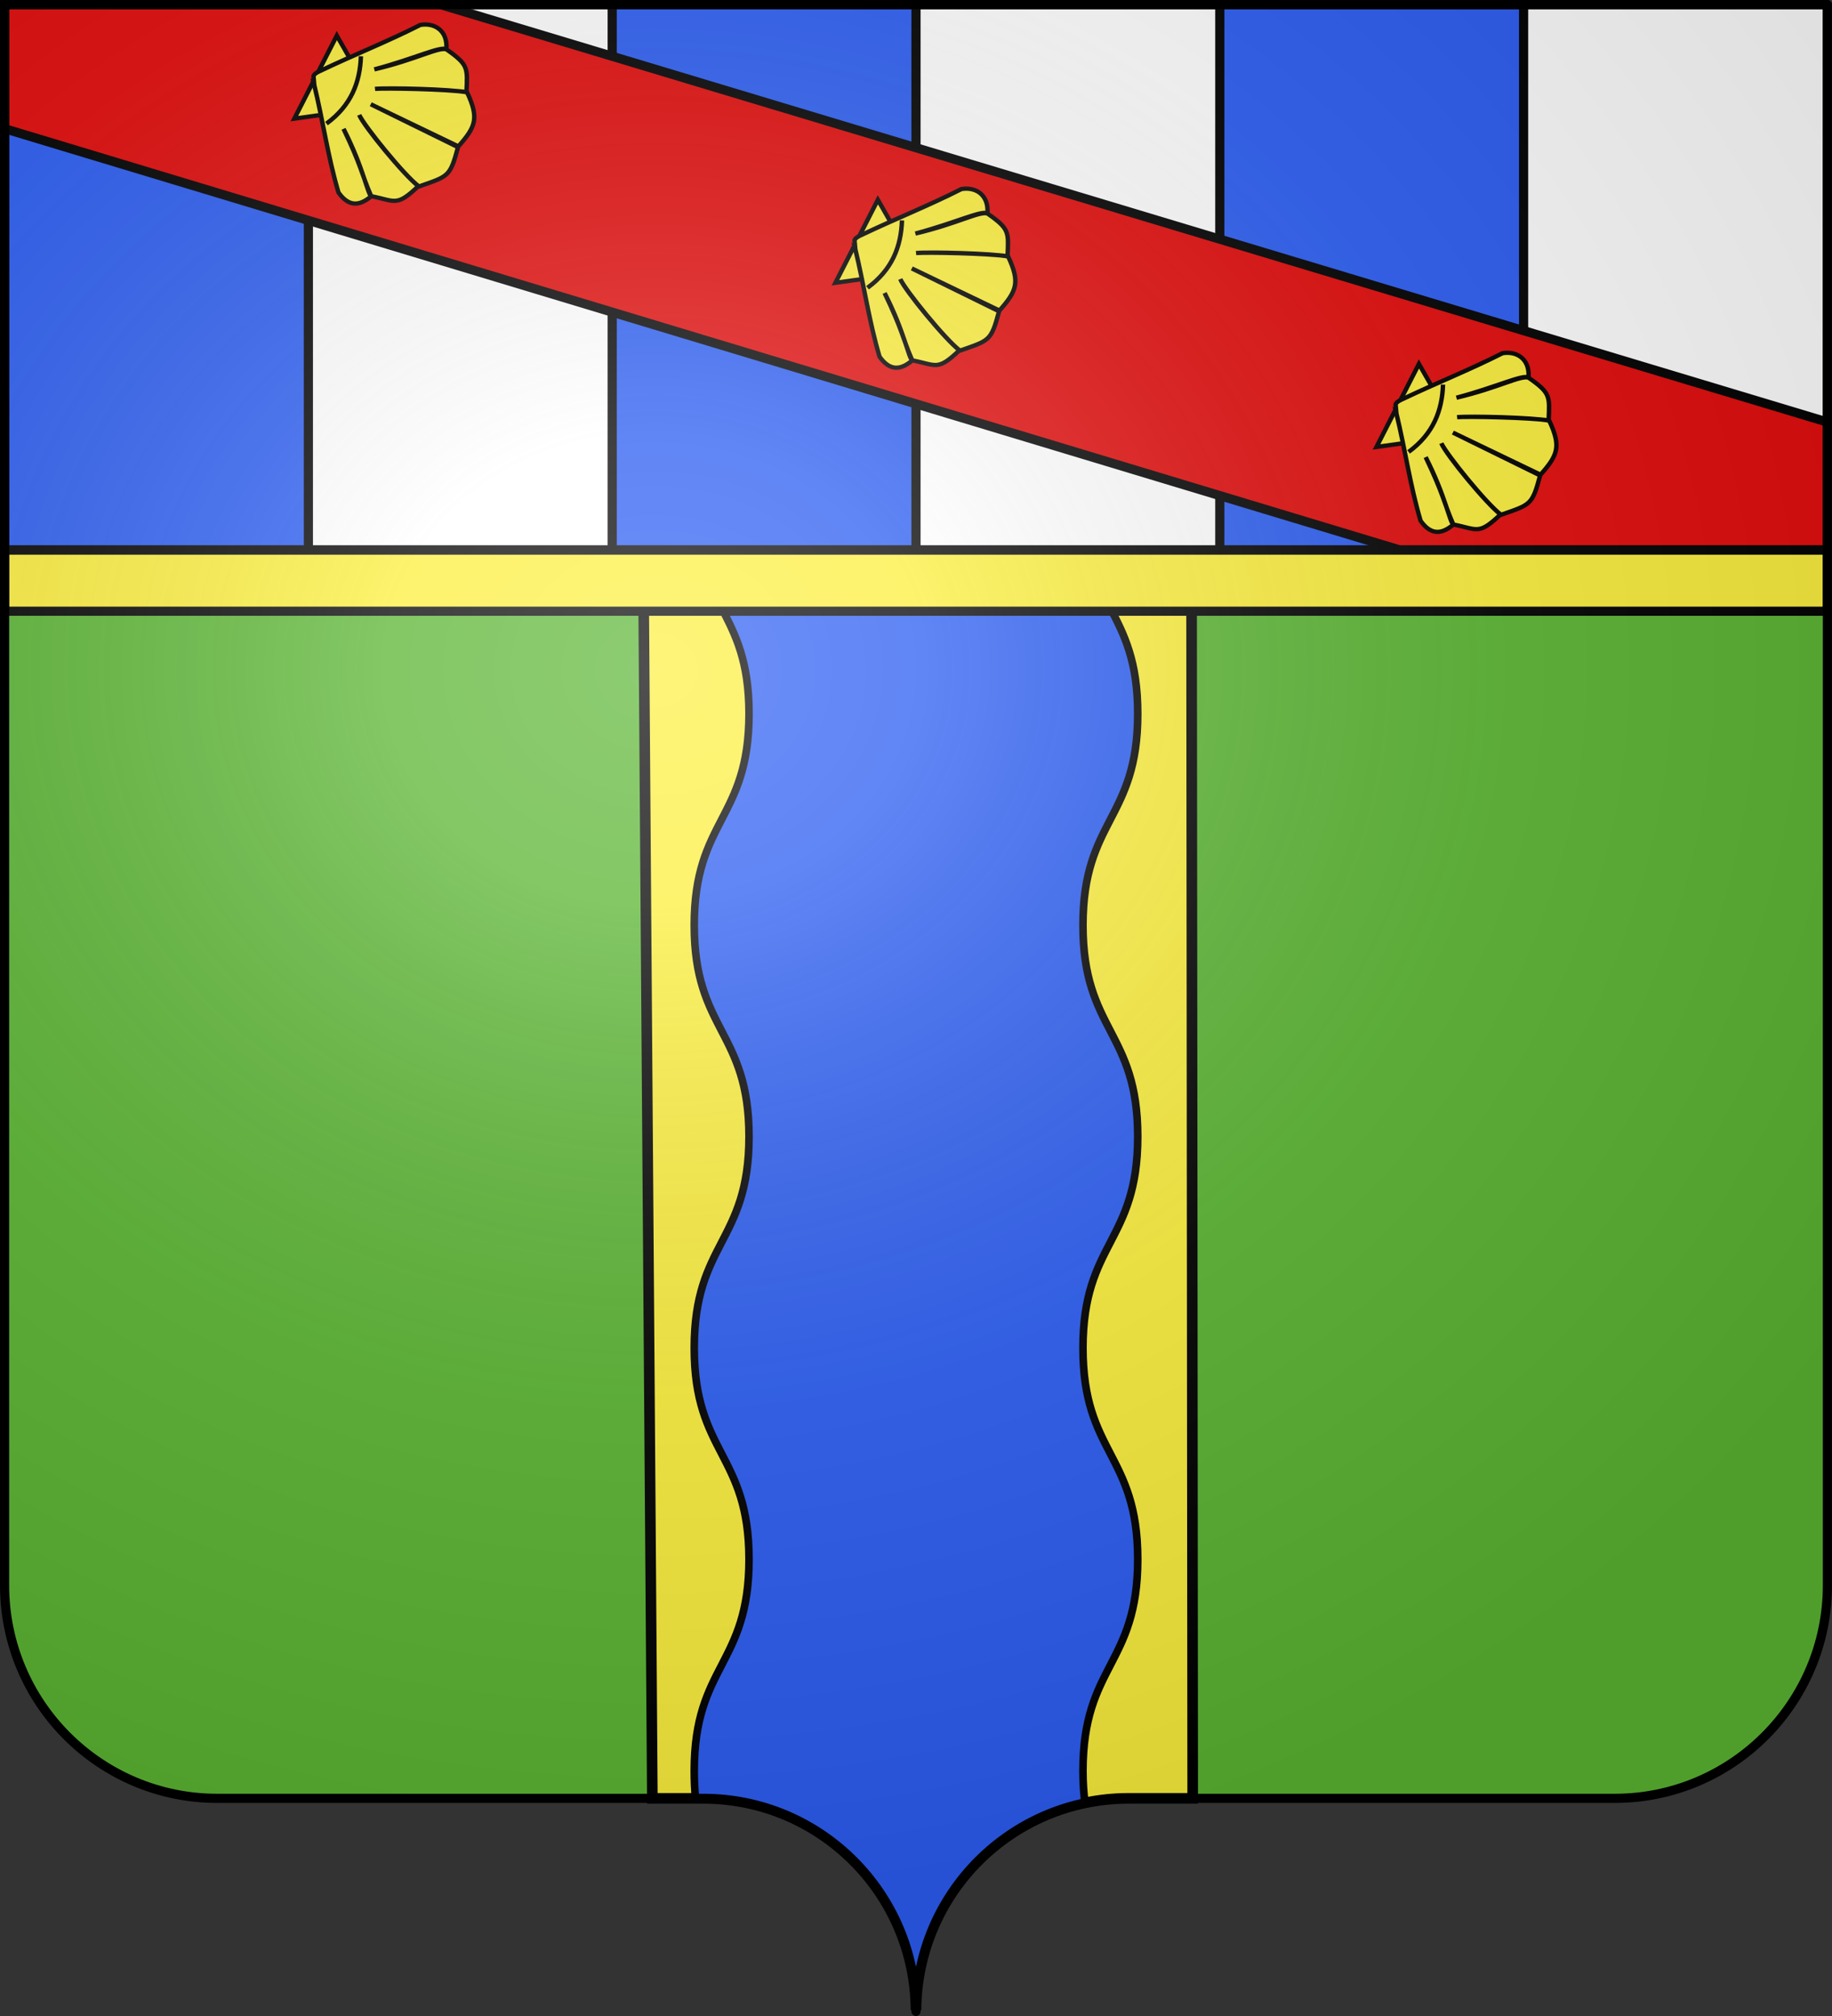
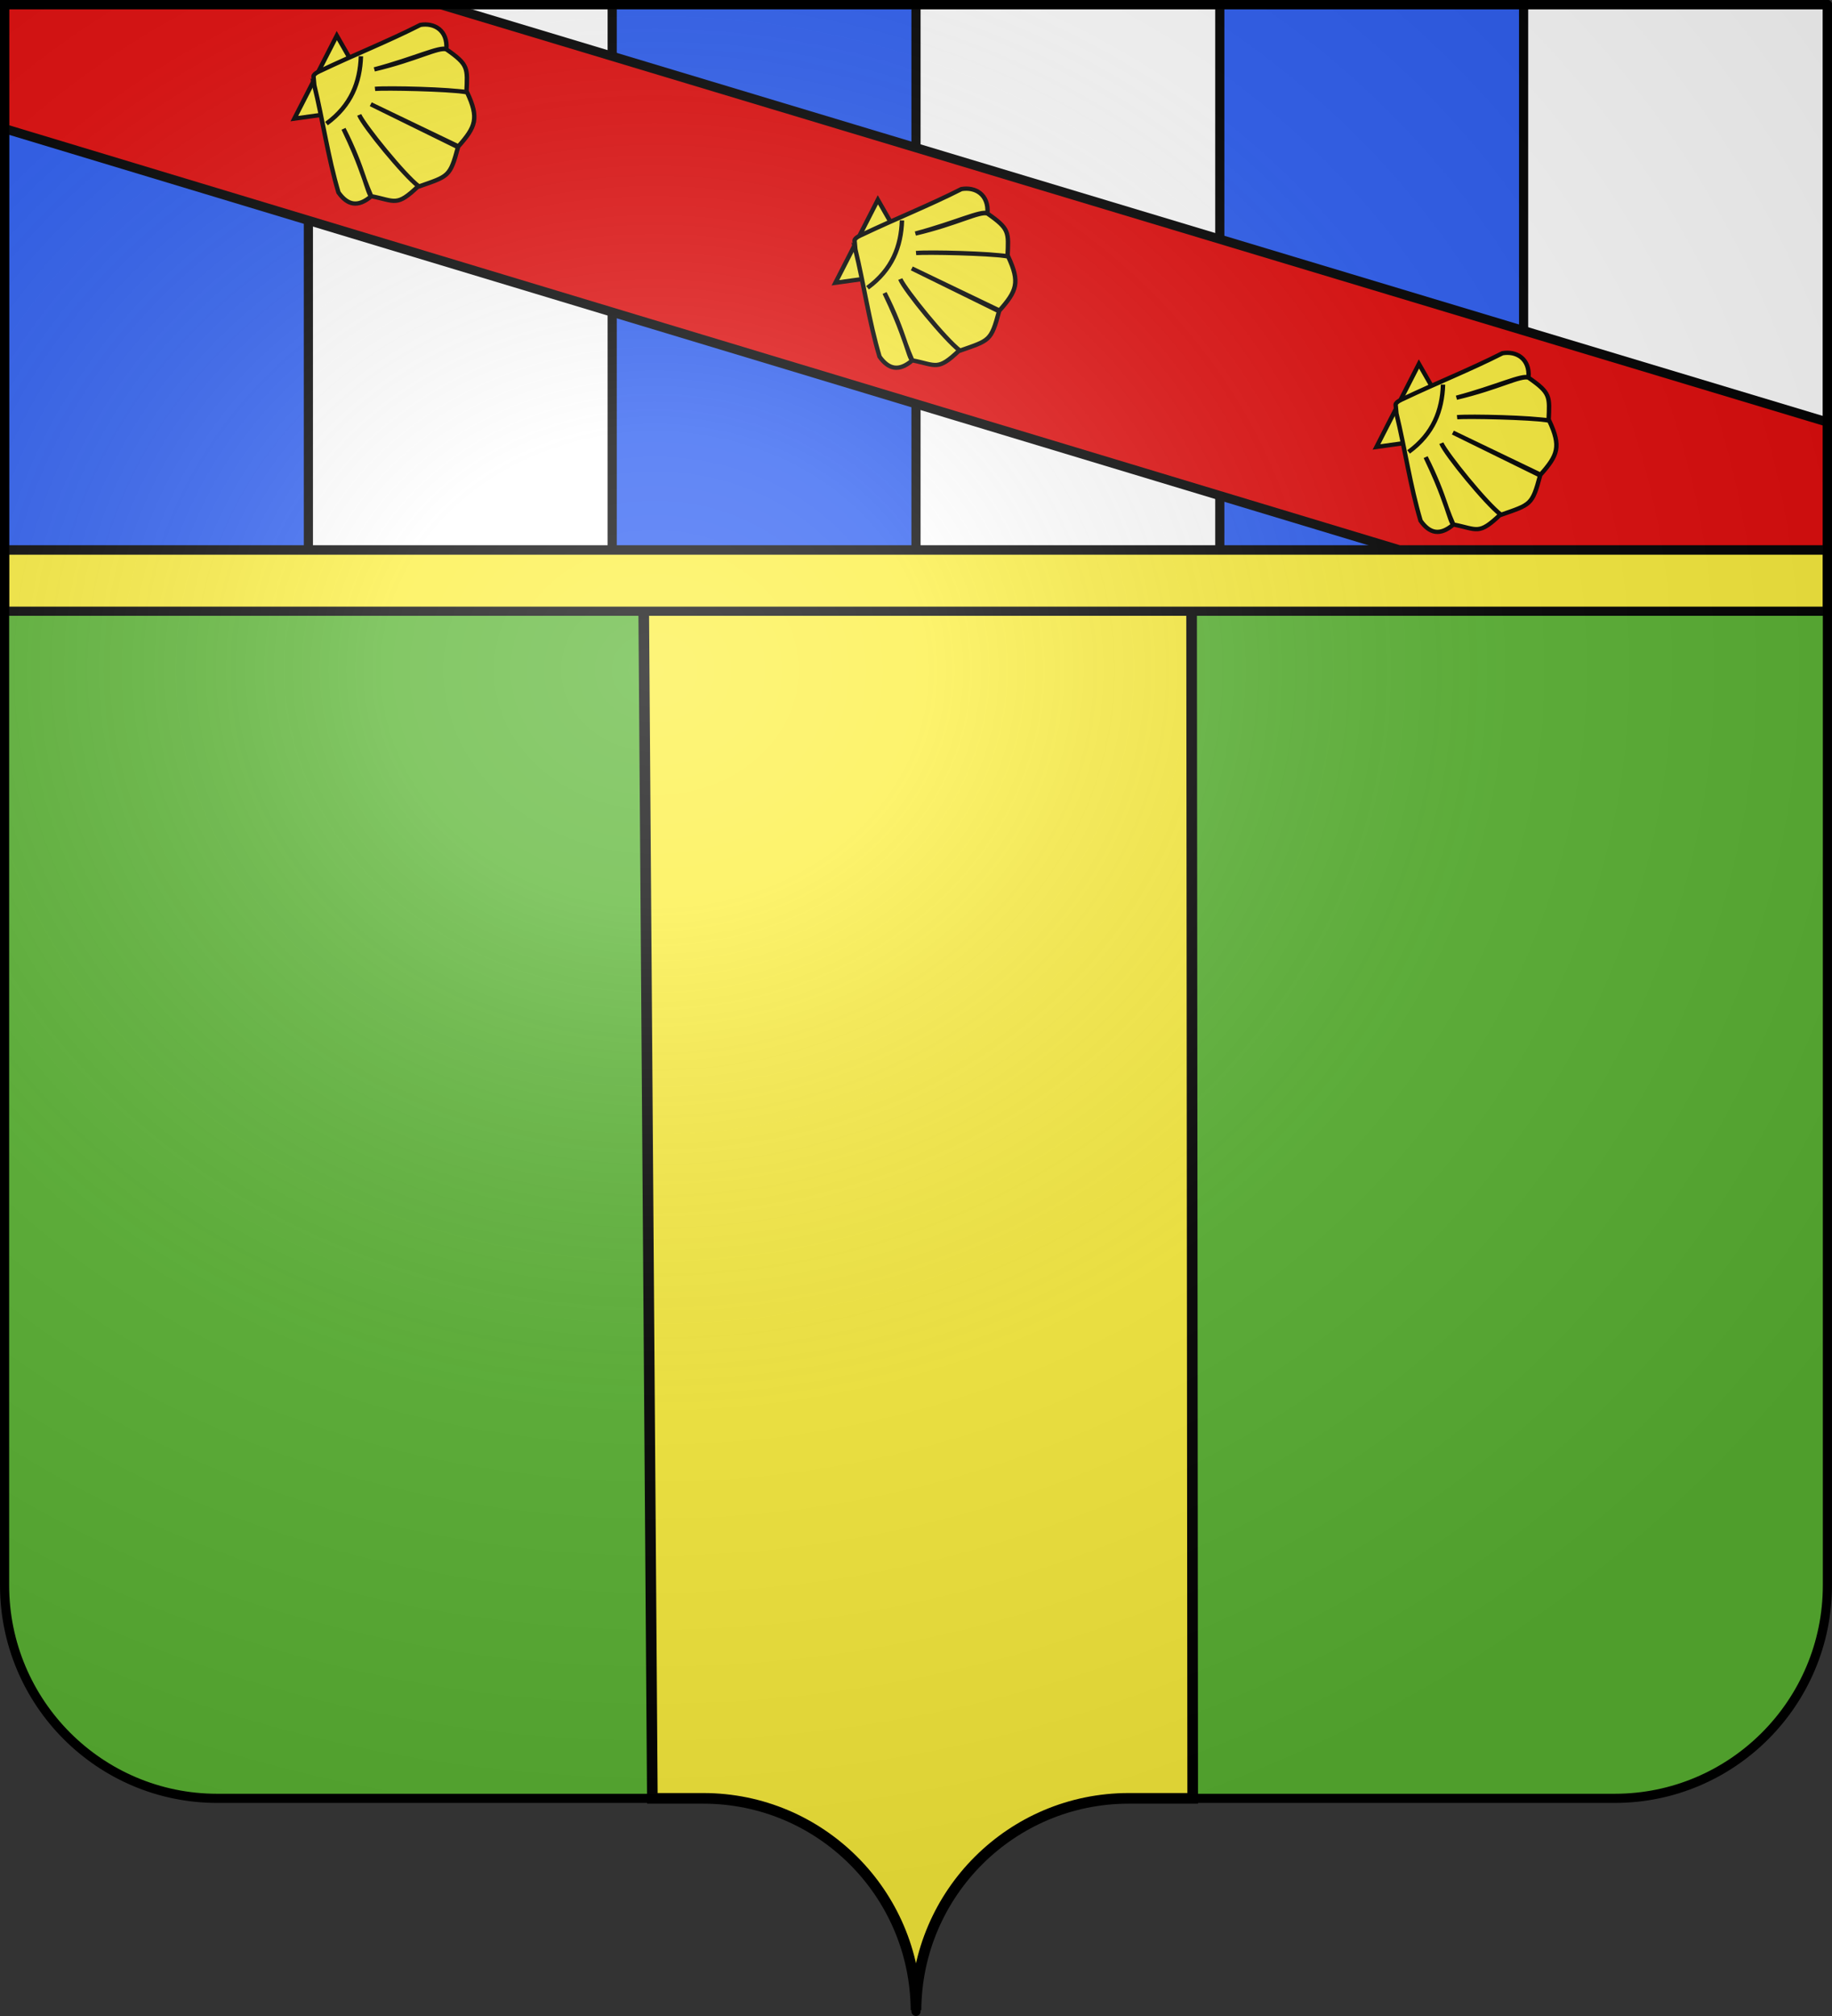
<svg xmlns="http://www.w3.org/2000/svg" xmlns:xlink="http://www.w3.org/1999/xlink" height="660" width="600.003" version="1.0">
  <rect width="100%" height="100%" fill="#333333" stroke="none" />
  <defs>
    <linearGradient id="a">
      <stop style="stop-color:white;stop-opacity:.314" offset="0" />
      <stop offset=".19" style="stop-color:white;stop-opacity:.251" />
      <stop style="stop-color:#6b6b6b;stop-opacity:.125" offset=".6" />
      <stop style="stop-color:black;stop-opacity:.125" offset="1" />
    </linearGradient>
    <linearGradient id="b">
      <stop style="stop-color:#fd0000;stop-opacity:1" offset="0" />
      <stop offset=".5" style="stop-color:#e77275;stop-opacity:.659" />
      <stop offset="1" style="stop-color:black;stop-opacity:.323" />
    </linearGradient>
    <radialGradient r="300" fy="200.448" fx="285.186" cy="200.448" cx="285.186" gradientTransform="matrix(1.551 0 0 1.35 -152.894 151.099)" gradientUnits="userSpaceOnUse" id="c" xlink:href="#a" />
  </defs>
  <g style="display:inline">
    <g style="fill:#5ab532">
      <g style="fill:#5ab532;stroke:none;display:inline">
        <path d="M375 860.862c0-38.504 31.203-69.753 69.65-69.753h159.2c38.447 0 69.65-31.25 69.65-69.754V203.862h-597v517.493c0 38.504 31.203 69.754 69.65 69.754h159.2c38.447 0 69.65 31.25 69.65 69.753z" style="fill:#5ab532;fill-opacity:1;fill-rule:nonzero;stroke:none;stroke-width:3;stroke-linecap:round;stroke-linejoin:round;stroke-miterlimit:4;stroke-dasharray:none;stroke-dashoffset:0;stroke-opacity:1;display:inline" transform="translate(-75 -202.362)" />
      </g>
    </g>
  </g>
  <g style="display:inline">
    <path style="opacity:1;fill:#fcef3c;fill-opacity:1;fill-rule:evenodd;stroke:#000;stroke-width:3.482;stroke-linecap:butt;stroke-linejoin:miter;stroke-miterlimit:4;stroke-dasharray:none;stroke-opacity:1;display:inline" d="m211.56 17.812 4.156 570.938h16.687c38.311 0 69.437 31.027 69.656 69.344.22-38.317 31.346-69.344 69.657-69.344h20.968l-.53-570.938H211.558z" transform="translate(-2.06)" />
-     <path style="fill:#2b5df2;fill-opacity:1;fill-rule:evenodd;stroke:#000;stroke-width:2.484;stroke-linecap:butt;stroke-linejoin:miter;stroke-miterlimit:4;stroke-dasharray:none;stroke-opacity:1;display:inline" d="M246.935 104.313c-2.753 26.124-17.5 28.832-17.5 60.156 0 34.606 17.937 34.612 17.937 69.219 0 34.606-17.937 34.612-17.937 69.218s17.937 34.582 17.937 69.188-17.937 34.612-17.937 69.219c0 34.606 17.937 34.612 17.937 69.218s-17.937 34.613-17.937 69.219c0 3.33.137 6.299.437 9h2.532c38.446 0 69.656 31.246 69.656 69.75 0-33.591 23.755-61.665 55.344-68.281-.412-3.098-.657-6.53-.657-10.469 0-34.606 17.938-34.613 17.938-69.219 0-34.606-17.938-34.612-17.938-69.219 0-34.606 17.938-34.612 17.938-69.218s-17.938-34.582-17.938-69.188 17.938-34.612 17.938-69.219c0-34.606-17.938-34.612-17.938-69.218 0-31.285 13.887-34.314 17.25-60.156H246.935z" transform="translate(-2.06)" />
    <path style="fill:#fff;fill-opacity:1;fill-rule:nonzero;stroke:#000;stroke-width:3;stroke-linecap:round;stroke-linejoin:round;stroke-miterlimit:4;stroke-dasharray:none;stroke-dashoffset:0;stroke-opacity:1;display:inline" d="M3.56 1.5V180h597V1.5h-597z" transform="translate(-2.06)" />
    <path d="M3.56 1.5V180h99.5V1.5H3.56zm199 0V180h99.5V1.5h-99.5zm298.5 0V180h-99.5V1.5h99.5z" style="fill:#2b5df2;fill-opacity:1;fill-rule:nonzero;stroke:#000;stroke-width:3;stroke-linecap:butt;stroke-linejoin:miter;marker:none;marker-start:none;marker-mid:none;marker-end:none;stroke-miterlimit:4;stroke-dasharray:none;stroke-dashoffset:0;stroke-opacity:1;visibility:visible;display:inline;overflow:visible" transform="translate(-2.06)" />
    <path style="fill:#e20909;fill-opacity:1;fill-rule:nonzero;stroke:#000;stroke-width:3;stroke-linecap:round;stroke-linejoin:round;stroke-miterlimit:4;stroke-dasharray:none;stroke-dashoffset:0;stroke-opacity:1;display:inline" d="M146.31 1.5H3.56v40.625L460.34 180h140.22v-41.813L146.31 1.5z" transform="translate(-2.06)" />
    <g style="fill:#fcef3c;fill-opacity:1;stroke:#000;stroke-width:14.957;stroke-miterlimit:4;stroke-dasharray:none">
      <g style="fill:#fcef3c;fill-opacity:1;stroke:#000;stroke-width:3.665;stroke-miterlimit:4;stroke-dasharray:none;stroke-opacity:1;display:inline">
        <path d="m160.088 143.24 39.926 57.312 39.536-57.313h-79.462z" style="fill:#fcef3c;fill-opacity:1;fill-rule:evenodd;stroke:#000;stroke-width:3.665;stroke-linecap:butt;stroke-linejoin:miter;stroke-miterlimit:4;stroke-dasharray:none;stroke-opacity:1" transform="matrix(.175 -.342 .354 .172 17.68 68.951)" />
        <path d="M193.205 145.317c-24.415 20.16-49.988 37.34-73.277 58.592-6.371 11.439-4.51 20.095 9.277 25.69 14.759-16.923 18.768-17.905 41.384-46.036-22.423 29.559-41.451 42.844-41.29 46.098 5.38 19.66.987 22.705 25.28 31.063 2.902-14.41 25.627-63.19 32.519-70.814-6.737 8.182-29.757 56.596-32.581 71.376 18.946 17.92 18.758 19.452 44.688 14.031l.375-80.91.375 80.91c21.424 5.42 29.314 4.79 44.656-14.03-3.592-13.246-25.626-59.965-31.649-69.575 4.754 7.79 26.431 52.995 31.618 69.012 18.887-8.358 21.702-8.7 25.28-31.063-1.023-6.998-18.882-18.38-42.222-45.815 23.119 25.667 42.651 40.11 42.317 45.753 15.186-6.163 15.882-19.27 8.924-28.525-25.179-18.144-47.189-37.48-72.369-56.59 0 0-4.642-4.098-6.93-3.042l-6.375 3.875z" style="fill:#fcef3c;fill-opacity:1;fill-rule:evenodd;stroke:#000;stroke-width:3.665;stroke-linecap:butt;stroke-linejoin:miter;stroke-miterlimit:4;stroke-dasharray:none;stroke-opacity:1" transform="matrix(.175 -.342 .354 .172 17.68 68.951)" />
        <path d="M168.248 168.921c23.134 11.519 44.287 9.173 64.465 0" style="fill:#fcef3c;fill-opacity:1;fill-rule:evenodd;stroke:#000;stroke-width:3.665;stroke-linecap:butt;stroke-linejoin:miter;stroke-miterlimit:4;stroke-dasharray:none;stroke-opacity:1" transform="matrix(.175 -.342 .354 .172 17.68 68.951)" />
      </g>
    </g>
    <g style="fill:#fcef3c;fill-opacity:1;stroke:#000;stroke-width:14.957;stroke-miterlimit:4;stroke-dasharray:none">
      <g style="fill:#fcef3c;fill-opacity:1;stroke:#000;stroke-width:3.665;stroke-miterlimit:4;stroke-dasharray:none;stroke-opacity:1;display:inline">
        <path style="fill:#fcef3c;fill-opacity:1;fill-rule:evenodd;stroke:#000;stroke-width:3.665;stroke-linecap:butt;stroke-linejoin:miter;stroke-miterlimit:4;stroke-dasharray:none;stroke-opacity:1" d="m160.088 143.24 39.926 57.312 39.536-57.313h-79.462z" transform="matrix(.175 -.342 .354 .172 194.884 122.693)" />
        <path style="fill:#fcef3c;fill-opacity:1;fill-rule:evenodd;stroke:#000;stroke-width:3.665;stroke-linecap:butt;stroke-linejoin:miter;stroke-miterlimit:4;stroke-dasharray:none;stroke-opacity:1" d="M193.205 145.317c-24.415 20.16-49.988 37.34-73.277 58.592-6.371 11.439-4.51 20.095 9.277 25.69 14.759-16.923 18.768-17.905 41.384-46.036-22.423 29.559-41.451 42.844-41.29 46.098 5.38 19.66.987 22.705 25.28 31.063 2.902-14.41 25.627-63.19 32.519-70.814-6.737 8.182-29.757 56.596-32.581 71.376 18.946 17.92 18.758 19.452 44.688 14.031l.375-80.91.375 80.91c21.424 5.42 29.314 4.79 44.656-14.03-3.592-13.246-25.626-59.965-31.649-69.575 4.754 7.79 26.431 52.995 31.618 69.012 18.887-8.358 21.702-8.7 25.28-31.063-1.023-6.998-18.882-18.38-42.222-45.815 23.119 25.667 42.651 40.11 42.317 45.753 15.186-6.163 15.882-19.27 8.924-28.525-25.179-18.144-47.189-37.48-72.369-56.59 0 0-4.642-4.098-6.93-3.042l-6.375 3.875z" transform="matrix(.175 -.342 .354 .172 194.884 122.693)" />
        <path style="fill:#fcef3c;fill-opacity:1;fill-rule:evenodd;stroke:#000;stroke-width:3.665;stroke-linecap:butt;stroke-linejoin:miter;stroke-miterlimit:4;stroke-dasharray:none;stroke-opacity:1" d="M168.248 168.921c23.134 11.519 44.287 9.173 64.465 0" transform="matrix(.175 -.342 .354 .172 194.884 122.693)" />
      </g>
    </g>
    <g style="fill:#fcef3c;fill-opacity:1;stroke:#000;stroke-width:14.957;stroke-miterlimit:4;stroke-dasharray:none">
      <g style="fill:#fcef3c;fill-opacity:1;stroke:#000;stroke-width:3.665;stroke-miterlimit:4;stroke-dasharray:none;stroke-opacity:1;display:inline">
        <path d="m160.088 143.24 39.926 57.312 39.536-57.313h-79.462z" style="fill:#fcef3c;fill-opacity:1;fill-rule:evenodd;stroke:#000;stroke-width:3.665;stroke-linecap:butt;stroke-linejoin:miter;stroke-miterlimit:4;stroke-dasharray:none;stroke-opacity:1" transform="matrix(.175 -.342 .354 .172 372.09 176.435)" />
-         <path d="M193.205 145.317c-24.415 20.16-49.988 37.34-73.277 58.592-6.371 11.439-4.51 20.095 9.277 25.69 14.759-16.923 18.768-17.905 41.384-46.036-22.423 29.559-41.451 42.844-41.29 46.098 5.38 19.66.987 22.705 25.28 31.063 2.902-14.41 25.627-63.19 32.519-70.814-6.737 8.182-29.757 56.596-32.581 71.376 18.946 17.92 18.758 19.452 44.688 14.031l.375-80.91.375 80.91c21.424 5.42 29.314 4.79 44.656-14.03-3.592-13.246-25.626-59.965-31.649-69.575 4.754 7.79 26.431 52.995 31.618 69.012 18.887-8.358 21.702-8.7 25.28-31.063-1.023-6.998-18.882-18.38-42.222-45.815 23.119 25.667 42.651 40.11 42.317 45.753 15.186-6.163 15.882-19.27 8.924-28.525-25.179-18.144-47.189-37.48-72.369-56.59 0 0-4.642-4.098-6.93-3.042l-6.375 3.875z" style="fill:#fcef3c;fill-opacity:1;fill-rule:evenodd;stroke:#000;stroke-width:3.665;stroke-linecap:butt;stroke-linejoin:miter;stroke-miterlimit:4;stroke-dasharray:none;stroke-opacity:1" transform="matrix(.175 -.342 .354 .172 372.09 176.435)" />
+         <path d="M193.205 145.317c-24.415 20.16-49.988 37.34-73.277 58.592-6.371 11.439-4.51 20.095 9.277 25.69 14.759-16.923 18.768-17.905 41.384-46.036-22.423 29.559-41.451 42.844-41.29 46.098 5.38 19.66.987 22.705 25.28 31.063 2.902-14.41 25.627-63.19 32.519-70.814-6.737 8.182-29.757 56.596-32.581 71.376 18.946 17.92 18.758 19.452 44.688 14.031l.375-80.91.375 80.91c21.424 5.42 29.314 4.79 44.656-14.03-3.592-13.246-25.626-59.965-31.649-69.575 4.754 7.79 26.431 52.995 31.618 69.012 18.887-8.358 21.702-8.7 25.28-31.063-1.023-6.998-18.882-18.38-42.222-45.815 23.119 25.667 42.651 40.11 42.317 45.753 15.186-6.163 15.882-19.27 8.924-28.525-25.179-18.144-47.189-37.48-72.369-56.59 0 0-4.642-4.098-6.93-3.042l-6.375 3.875" style="fill:#fcef3c;fill-opacity:1;fill-rule:evenodd;stroke:#000;stroke-width:3.665;stroke-linecap:butt;stroke-linejoin:miter;stroke-miterlimit:4;stroke-dasharray:none;stroke-opacity:1" transform="matrix(.175 -.342 .354 .172 372.09 176.435)" />
        <path d="M168.248 168.921c23.134 11.519 44.287 9.173 64.465 0" style="fill:#fcef3c;fill-opacity:1;fill-rule:evenodd;stroke:#000;stroke-width:3.665;stroke-linecap:butt;stroke-linejoin:miter;stroke-miterlimit:4;stroke-dasharray:none;stroke-opacity:1" transform="matrix(.175 -.342 .354 .172 372.09 176.435)" />
      </g>
    </g>
    <path style="fill:#fcef3c;fill-rule:evenodd;stroke:#000;stroke-width:3;stroke-linecap:butt;stroke-linejoin:miter;stroke-miterlimit:4;stroke-dasharray:none;stroke-opacity:1;display:inline" d="M3.56 180.097h597v20.006h-597v-20.006z" transform="translate(-2.06)" />
  </g>
  <g style="display:inline">
    <path d="M76.5 203.862v517.491c0 38.505 31.203 69.755 69.65 69.755h159.2c38.447 0 69.65 31.25 69.65 69.754 0-38.504 31.203-69.754 69.65-69.754h159.2c38.447 0 69.65-31.25 69.65-69.755v-517.49h-597z" style="fill:url(#c);fill-opacity:1;fill-rule:evenodd;stroke:none;stroke-width:3;stroke-linecap:butt;stroke-linejoin:miter;stroke-miterlimit:4;stroke-dasharray:none;stroke-opacity:1;display:inline" transform="translate(-75 -202.362)" />
  </g>
  <g style="display:inline">
    <path style="fill:none;fill-opacity:1;fill-rule:nonzero;stroke:#000;stroke-width:3;stroke-linecap:round;stroke-linejoin:round;stroke-miterlimit:4;stroke-dasharray:none;stroke-dashoffset:0;stroke-opacity:1;display:inline" d="M302.06 658.5c0-38.504 31.203-69.753 69.65-69.753h159.2c38.446 0 69.65-31.25 69.65-69.754V1.5h-597v517.493c0 38.504 31.203 69.754 69.65 69.754h159.2c38.446 0 69.65 31.25 69.65 69.753z" transform="translate(-2.06)" />
  </g>
</svg>